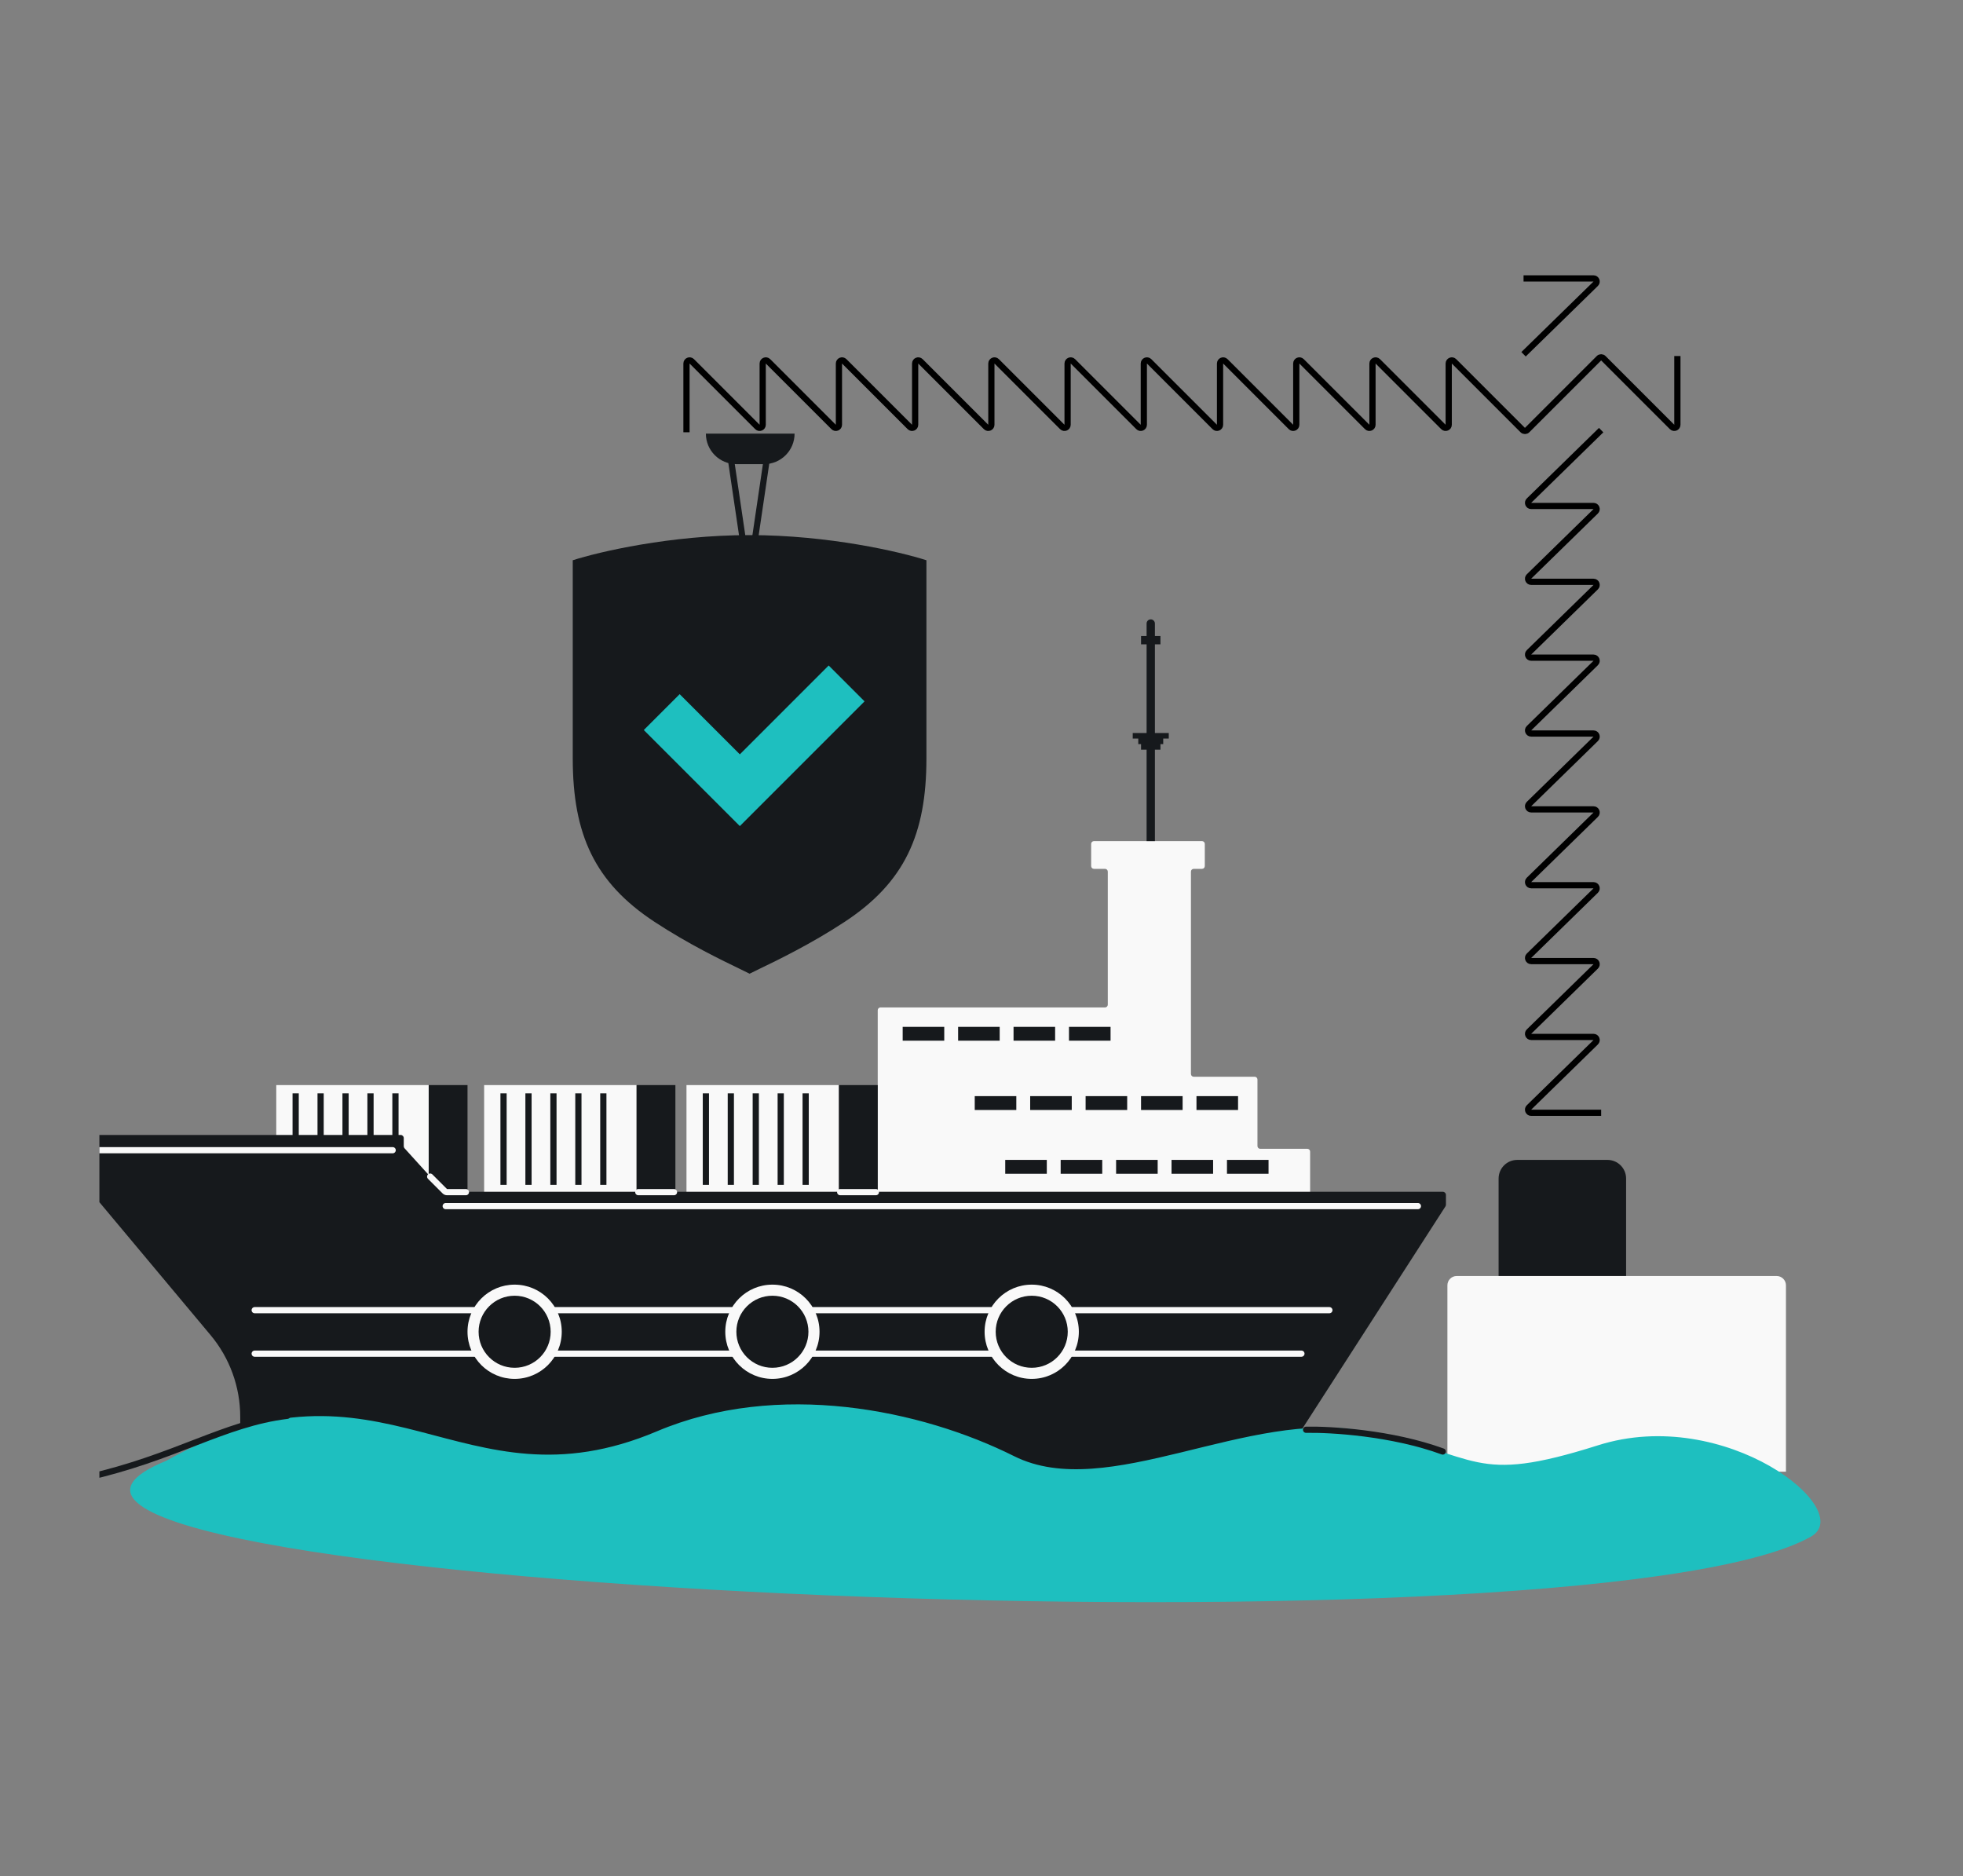
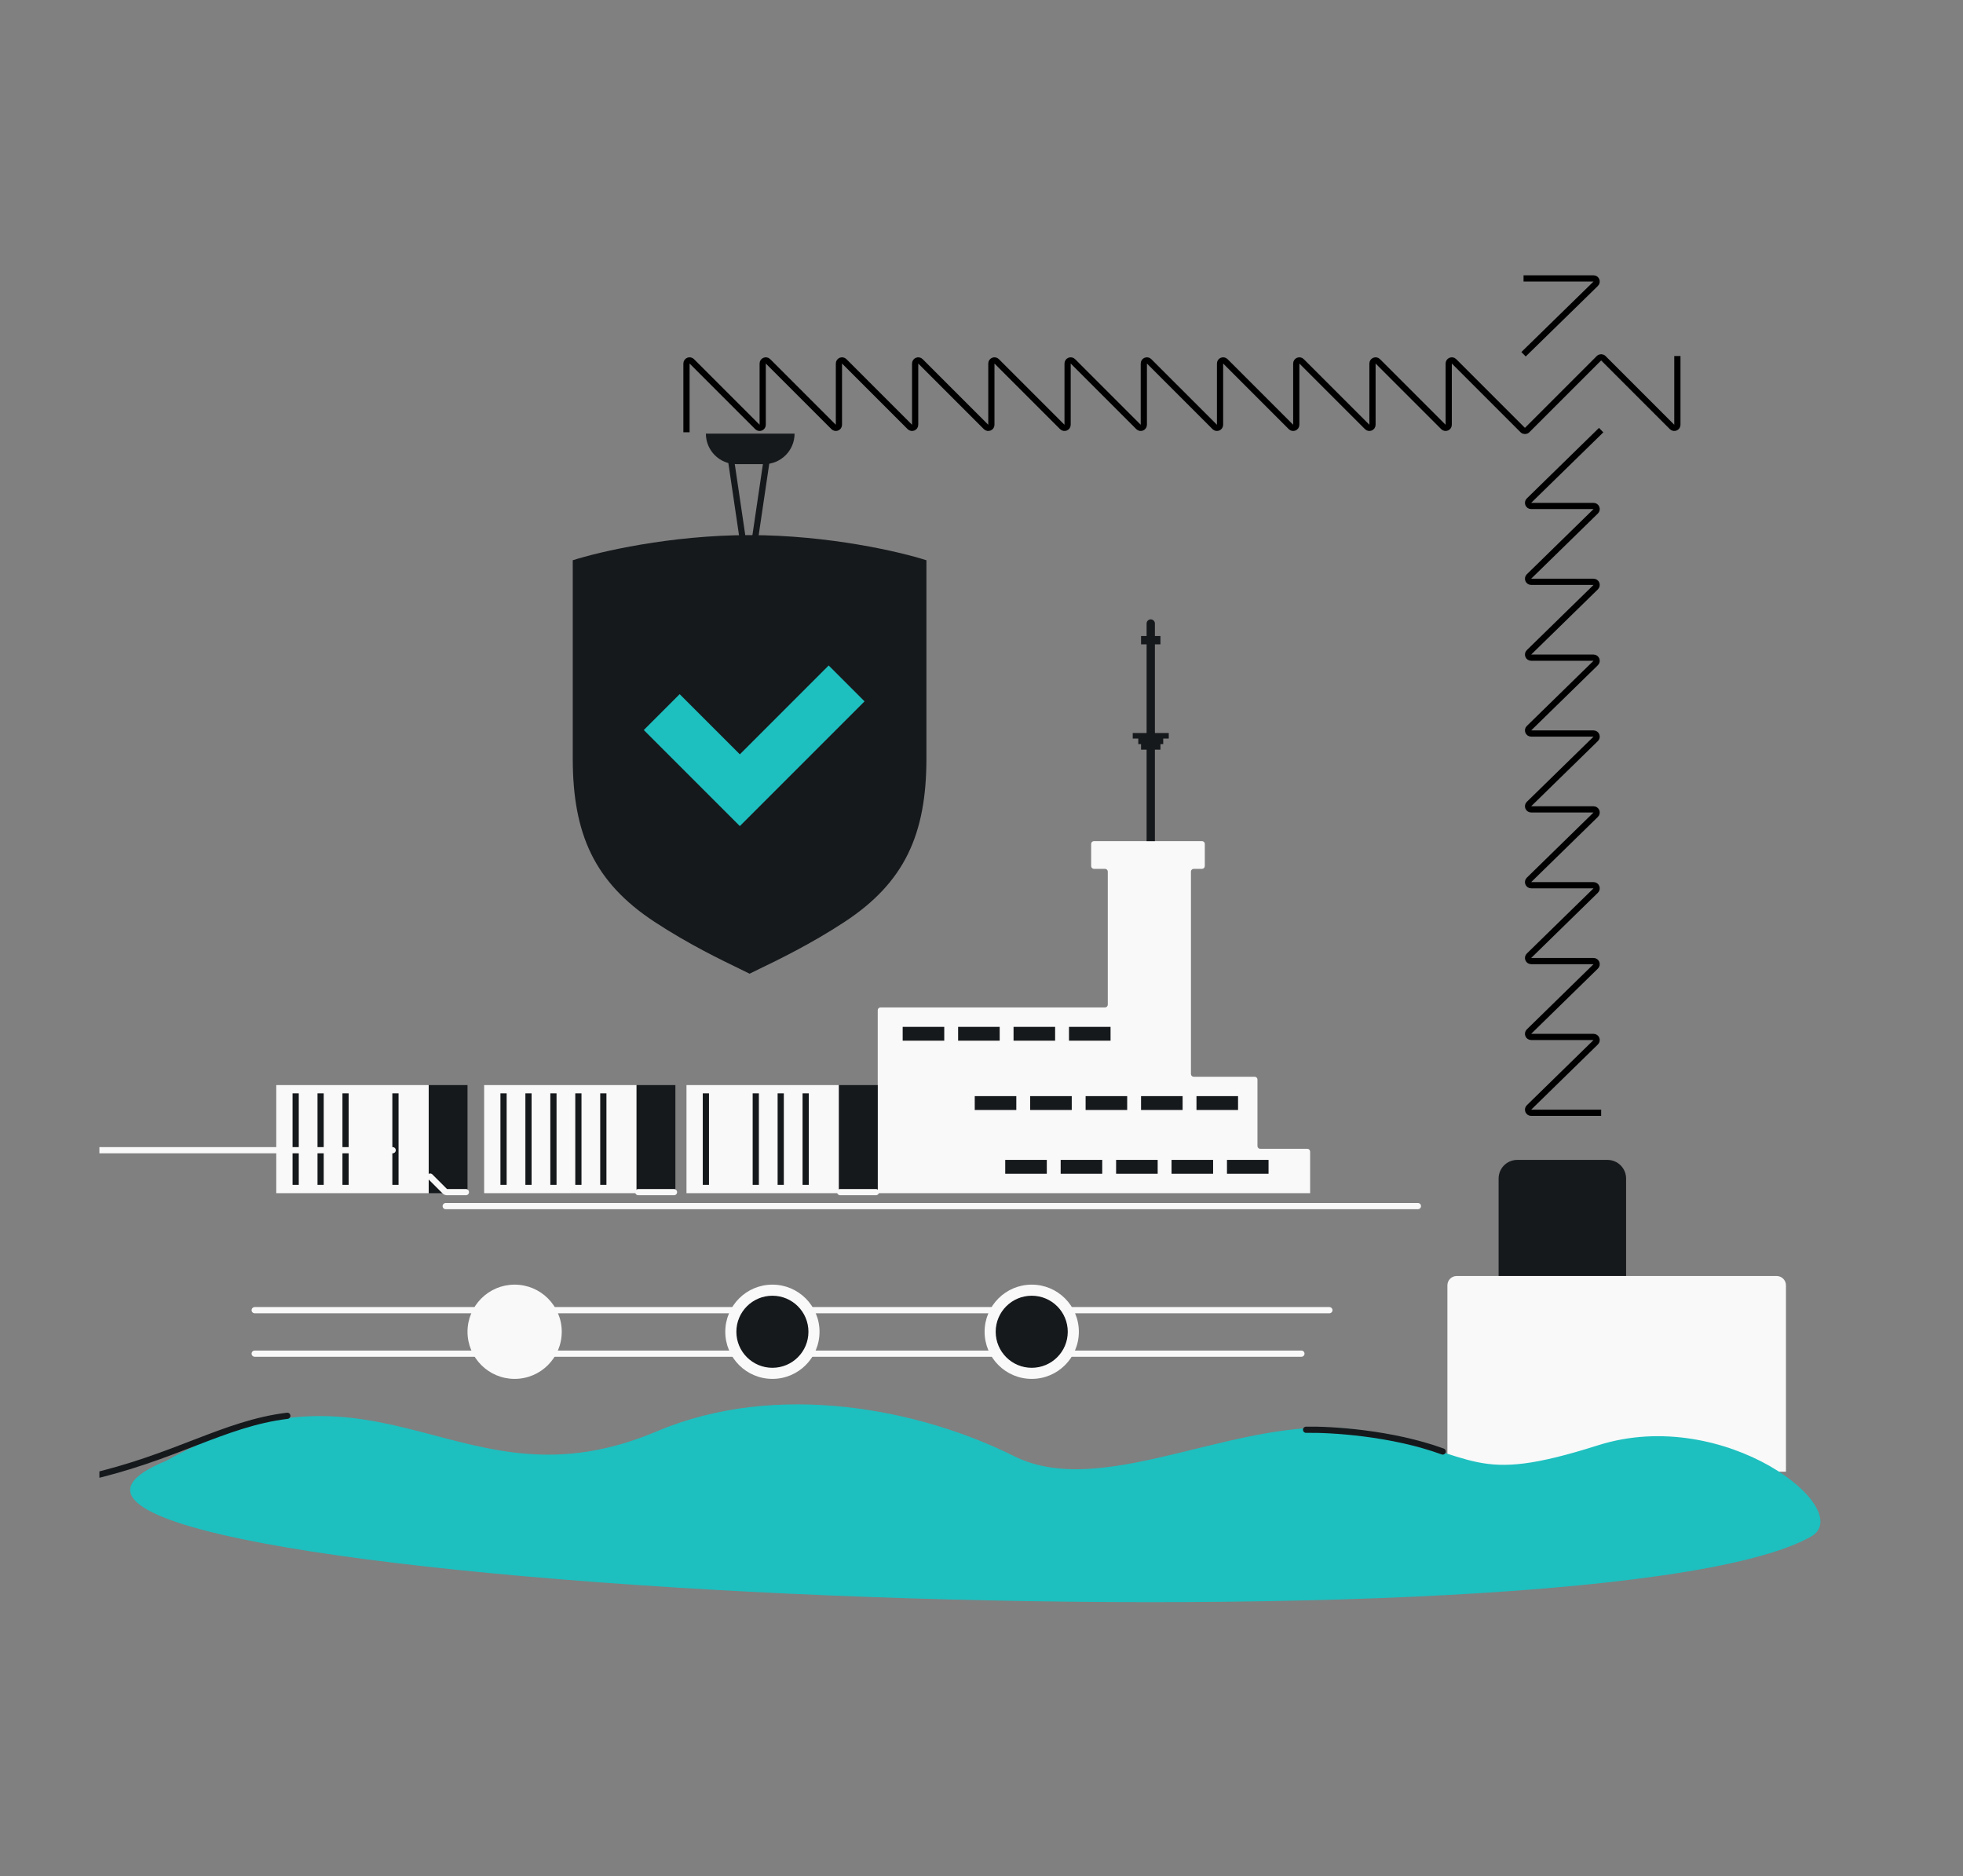
<svg xmlns="http://www.w3.org/2000/svg" width="632" height="604" viewBox="0 0 632 604" fill="none">
  <rect x="0" y="0" width="632" height="604" fill="#808080" stroke="none" />
  <g clip-path="url(#clip0_286_558)">
    <path d="M221.017 139.156V117.03C221.017 116.139 222.094 115.693 222.724 116.323L243.85 137.449C244.48 138.079 245.557 137.633 245.557 136.742V117.03C245.557 116.139 246.634 115.693 247.264 116.323L268.39 137.449C269.02 138.079 270.098 137.633 270.098 136.742V117.03C270.098 116.139 271.175 115.693 271.805 116.323L292.931 137.449C293.561 138.079 294.638 137.633 294.638 136.742V117.03C294.638 116.139 295.715 115.693 296.345 116.323L317.471 137.449C318.101 138.079 319.178 137.633 319.178 136.742V117.03C319.178 116.139 320.256 115.693 320.886 116.323L342.012 137.449C342.642 138.079 343.719 137.633 343.719 136.742V117.03C343.719 116.139 344.796 115.693 345.426 116.323L366.552 137.449C367.182 138.079 368.259 137.633 368.259 136.742V117.03C368.259 116.139 369.336 115.693 369.966 116.323L391.093 137.449C391.723 138.079 392.8 137.633 392.8 136.742V117.03C392.8 116.139 393.877 115.693 394.507 116.323L415.633 137.449C416.263 138.079 417.34 137.633 417.34 136.742V117.03C417.34 116.139 418.417 115.693 419.047 116.323L440.174 137.449C440.804 138.079 441.881 137.633 441.881 136.742V117.03C441.881 116.139 442.958 115.693 443.588 116.323L464.714 137.449C465.344 138.079 466.421 137.633 466.421 136.742V117.03C466.421 116.139 467.498 115.693 468.128 116.323L490.255 138.449C490.645 138.84 491.278 138.84 491.669 138.449L514.795 115.323C515.185 114.932 515.819 114.932 516.209 115.323L538.335 137.449C538.965 138.079 540.043 137.633 540.043 136.742V114.616" stroke="black" stroke-width="2" stroke-linejoin="round" />
    <path d="M490.515 89.629L513.048 89.629C513.944 89.629 514.388 90.718 513.747 91.344L490.515 114.048M515.502 138.467L492.27 161.17C491.629 161.797 492.073 162.886 492.969 162.886L513.048 162.886C513.944 162.886 514.388 163.974 513.747 164.601L492.27 185.589C491.629 186.216 492.073 187.304 492.969 187.304L513.048 187.304C513.944 187.304 514.388 188.393 513.747 189.02L492.27 210.008C491.629 210.634 492.073 211.723 492.969 211.723L513.048 211.723C513.944 211.723 514.388 212.812 513.747 213.438L492.27 234.427C491.629 235.053 492.073 236.142 492.969 236.142L513.048 236.142C513.944 236.142 514.388 237.23 513.747 237.857L492.27 258.845C491.629 259.472 492.073 260.561 492.969 260.561L513.048 260.561C513.944 260.561 514.388 261.649 513.747 262.276L492.27 283.264C491.629 283.891 492.073 284.979 492.969 284.979L513.048 284.979C513.944 284.979 514.388 286.068 513.747 286.695L492.27 307.683C491.629 308.31 492.073 309.398 492.969 309.398L513.048 309.398C513.944 309.398 514.388 310.487 513.747 311.113L492.27 332.102C491.629 332.728 492.073 333.817 492.969 333.817L513.048 333.817C513.944 333.817 514.388 334.906 513.747 335.532L492.27 356.521C491.629 357.147 492.073 358.236 492.969 358.236L515.502 358.236" stroke="black" stroke-width="2" stroke-linejoin="round" />
    <path d="M221.3 114.723L540.018 114.723L559.78 138.603H221.3L201.95 126.663L221.3 114.723Z" stroke="black" stroke-width="https://surfshark.com/wp-content/uploads/2025/01/2" />
-     <path d="M514.502 89.467L514.502 374.637L490.623 374.637L490.623 89.467L502.562 70.117L514.502 89.467Z" stroke="black" stroke-width="https://surfshark.com/wp-content/uploads/2025/01/2" />
+     <path d="M514.502 89.467L514.502 374.637L490.623 374.637L490.623 89.467L502.562 70.117Z" stroke="black" stroke-width="https://surfshark.com/wp-content/uploads/2025/01/2" />
    <path d="M352.196 270.782C351.704 270.782 351.304 271.182 351.304 271.675V278.814C351.304 279.307 351.704 279.706 352.196 279.706H355.766C356.259 279.706 356.658 280.106 356.658 280.599V323.433C356.658 323.926 356.259 324.325 355.766 324.325H283.483C282.99 324.325 282.591 324.725 282.591 325.218V384.115H421.802V370.729C421.802 370.236 421.403 369.837 420.91 369.837H405.739C405.246 369.837 404.847 369.437 404.847 368.944V347.527C404.847 347.034 404.447 346.635 403.955 346.635H384.322C383.829 346.635 383.43 346.235 383.43 345.742V280.599C383.43 280.106 383.829 279.706 384.322 279.706H386.999C387.492 279.706 387.892 279.307 387.892 278.814V271.675C387.892 271.182 387.492 270.782 386.999 270.782H352.196Z" fill="#F9F9F9" />
    <path d="M482.484 379.406C482.484 376.092 485.17 373.406 488.484 373.406H517.533C520.847 373.406 523.533 376.092 523.533 379.406V410.886H482.484V379.406Z" fill="#16191C" />
    <path fill-rule="evenodd" clip-rule="evenodd" d="M369.152 200.731C369.152 199.991 369.751 199.392 370.49 199.392C371.229 199.392 371.829 199.991 371.829 200.731V204.746H373.614V207.423H371.829V235.98H376.291V237.764H371.829L374.506 237.764V239.549H371.829L373.614 239.549V241.334H371.829V270.782H369.152V241.334H367.367V239.549L369.152 239.549H366.474V237.764L369.152 237.764H364.69V235.98H369.152V207.423H367.367V204.746H369.152V200.731Z" fill="#16191C" />
    <rect x="155.873" y="349.312" width="49.081" height="34.803" fill="#F9F9F9" />
    <path d="M162.119 351.989V381.438" stroke="#16191C" stroke-width="2" stroke-linejoin="round" />
    <path d="M170.151 351.989V381.438" stroke="#16191C" stroke-width="2" stroke-linejoin="round" />
    <path d="M178.182 351.989V381.438" stroke="#16191C" stroke-width="2" stroke-linejoin="round" />
    <path d="M186.214 351.989V381.438" stroke="#16191C" stroke-width="2" stroke-linejoin="round" />
    <path d="M194.245 351.989V381.438" stroke="#16191C" stroke-width="2" stroke-linejoin="round" />
    <rect x="204.954" y="349.312" width="12.493" height="34.803" fill="#16191C" />
    <rect x="88.944" y="349.312" width="49.081" height="34.803" fill="#F9F9F9" />
    <path d="M95.191 351.989V381.438" stroke="#16191C" stroke-width="2" stroke-linejoin="round" />
    <path d="M103.222 351.989V381.438" stroke="#16191C" stroke-width="2" stroke-linejoin="round" />
    <path d="M111.254 351.989V381.438" stroke="#16191C" stroke-width="2" stroke-linejoin="round" />
-     <path d="M119.285 351.989V381.438" stroke="#16191C" stroke-width="2" stroke-linejoin="round" />
    <path d="M127.317 351.989V381.438" stroke="#16191C" stroke-width="2" stroke-linejoin="round" />
    <rect x="138.025" y="349.312" width="12.493" height="34.803" fill="#16191C" />
    <rect x="221.017" y="349.312" width="49.081" height="34.803" fill="#F9F9F9" />
    <path d="M227.263 351.989V381.438" stroke="#16191C" stroke-width="2" stroke-linejoin="round" />
-     <path d="M235.295 351.989V381.438" stroke="#16191C" stroke-width="2" stroke-linejoin="round" />
    <path d="M243.326 351.989V381.438" stroke="#16191C" stroke-width="2" stroke-linejoin="round" />
    <path d="M251.357 351.989V381.438" stroke="#16191C" stroke-width="2" stroke-linejoin="round" />
    <path d="M259.389 351.989V381.438" stroke="#16191C" stroke-width="2" stroke-linejoin="round" />
    <rect x="270.097" y="349.312" width="12.493" height="34.803" fill="#16191C" />
-     <path d="M129.994 366.375V369.005C129.994 369.253 130.086 369.492 130.253 369.676L142.636 383.34C142.825 383.549 143.094 383.669 143.377 383.669H464.529C465.081 383.669 465.529 384.116 465.529 384.669V387.836C465.529 388.028 465.473 388.216 465.369 388.378L410.943 472.894C410.759 473.18 410.442 473.353 410.102 473.353H78.343C77.791 473.353 77.343 472.905 77.343 472.353V456.114C77.343 446.497 73.962 437.185 67.792 429.808L18 370.283V366.375C18 365.822 18.448 365.375 19 365.375H128.994C129.546 365.375 129.994 365.822 129.994 366.375Z" fill="#16191C" />
    <path d="M20.5 370.283H126.424M138.5 378.782L143.207 383.49C143.395 383.677 143.649 383.782 143.914 383.782H150M205.5 383.782H217M270.5 383.782H282M143.5 388.282H456.5M82 421.782H428M82 435.782H419" stroke="#F9F9F9" stroke-width="2" stroke-linecap="round" stroke-linejoin="round" />
    <rect x="290.622" y="330.572" width="13.386" height="4.462" fill="#16191C" />
    <rect x="313.824" y="352.881" width="13.386" height="4.462" fill="#16191C" />
    <rect x="323.64" y="373.406" width="13.386" height="4.462" fill="#16191C" />
    <rect x="308.47" y="330.572" width="13.386" height="4.462" fill="#16191C" />
    <rect x="331.672" y="352.881" width="13.386" height="4.462" fill="#16191C" />
    <rect x="341.488" y="373.406" width="13.386" height="4.462" fill="#16191C" />
    <rect x="326.317" y="330.572" width="13.386" height="4.462" fill="#16191C" />
    <rect x="349.519" y="352.881" width="13.386" height="4.462" fill="#16191C" />
    <rect x="359.335" y="373.406" width="13.386" height="4.462" fill="#16191C" />
    <rect x="344.165" y="330.572" width="13.386" height="4.462" fill="#16191C" />
    <rect x="367.367" y="352.881" width="13.386" height="4.462" fill="#16191C" />
    <rect x="377.183" y="373.406" width="13.386" height="4.462" fill="#16191C" />
    <rect x="385.214" y="352.881" width="13.386" height="4.462" fill="#16191C" />
    <rect x="395.031" y="373.406" width="13.386" height="4.462" fill="#16191C" />
    <circle cx="165.689" cy="428.734" r="15.171" fill="#F9F9F9" />
-     <circle cx="165.689" cy="428.734" r="11.601" fill="#16191C" />
    <circle cx="248.68" cy="428.734" r="15.171" fill="#F9F9F9" />
    <circle cx="248.68" cy="428.734" r="11.601" fill="#16191C" />
    <circle cx="332.17" cy="428.734" r="15.171" fill="#F9F9F9" />
    <circle cx="332.171" cy="428.734" r="11.601" fill="#16191C" />
    <path d="M466 413.782C466 412.126 467.343 410.782 469 410.782H572C573.657 410.782 575 412.126 575 413.782V473.782H466V413.782Z" fill="#F9F9F9" />
    <path d="M227.263 139.603H255.819C255.819 145.024 251.424 149.419 246.003 149.419H237.079C231.658 149.419 227.263 145.024 227.263 139.603Z" fill="#16191C" />
    <path d="M235.295 147.634L241.095 186.899L246.896 147.634" stroke="#16191C" stroke-width="2" stroke-linecap="round" stroke-linejoin="round" />
    <path d="M241.335 172.266C215.828 172.266 192.751 177.665 184.4 180.364V244.13C184.4 268.675 191.485 284.111 210.716 296.763C221.635 303.946 232.564 309.21 238.204 311.927L238.204 311.927L238.205 311.927C239.597 312.598 240.667 313.113 241.335 313.464C241.996 313.116 243.052 312.608 244.424 311.947L244.465 311.927L244.466 311.927C250.106 309.21 261.035 303.946 271.953 296.763C291.184 284.111 298.269 268.675 298.269 244.13V180.364C289.919 177.665 266.841 172.266 241.335 172.266Z" fill="#16191C" />
    <path d="M278.348 225.787L266.802 214.24L238.196 242.847L218.821 223.472L207.275 235.019L238.196 265.94L278.348 225.787Z" fill="#1EBFBF" />
    <path d="M326.5 468.782C296.5 453.782 250.5 444.282 211.5 460.782C148.132 487.592 123.602 430.945 53.5 470.282C-44.5 510.212 509 536.212 583 494.712C598.057 486.268 555.5 452.282 514.5 465.282C473.5 478.282 477 468.282 439.5 460.782C402 453.282 356.5 483.782 326.5 468.782Z" fill="#1EBFBF" />
    <path d="M27.5 475.782C56.5 469.282 72 458.282 92.5 455.782M420.5 460.282C428.333 460.116 448.1 461.282 464.5 467.282" stroke="#16191C" stroke-width="2" stroke-linecap="round" />
  </g>
  <defs>
    <clipPath id="clip0_286_558">
      <rect x="32" y="32" width="568" height="540" rx="48" fill="white" />
    </clipPath>
  </defs>
</svg>